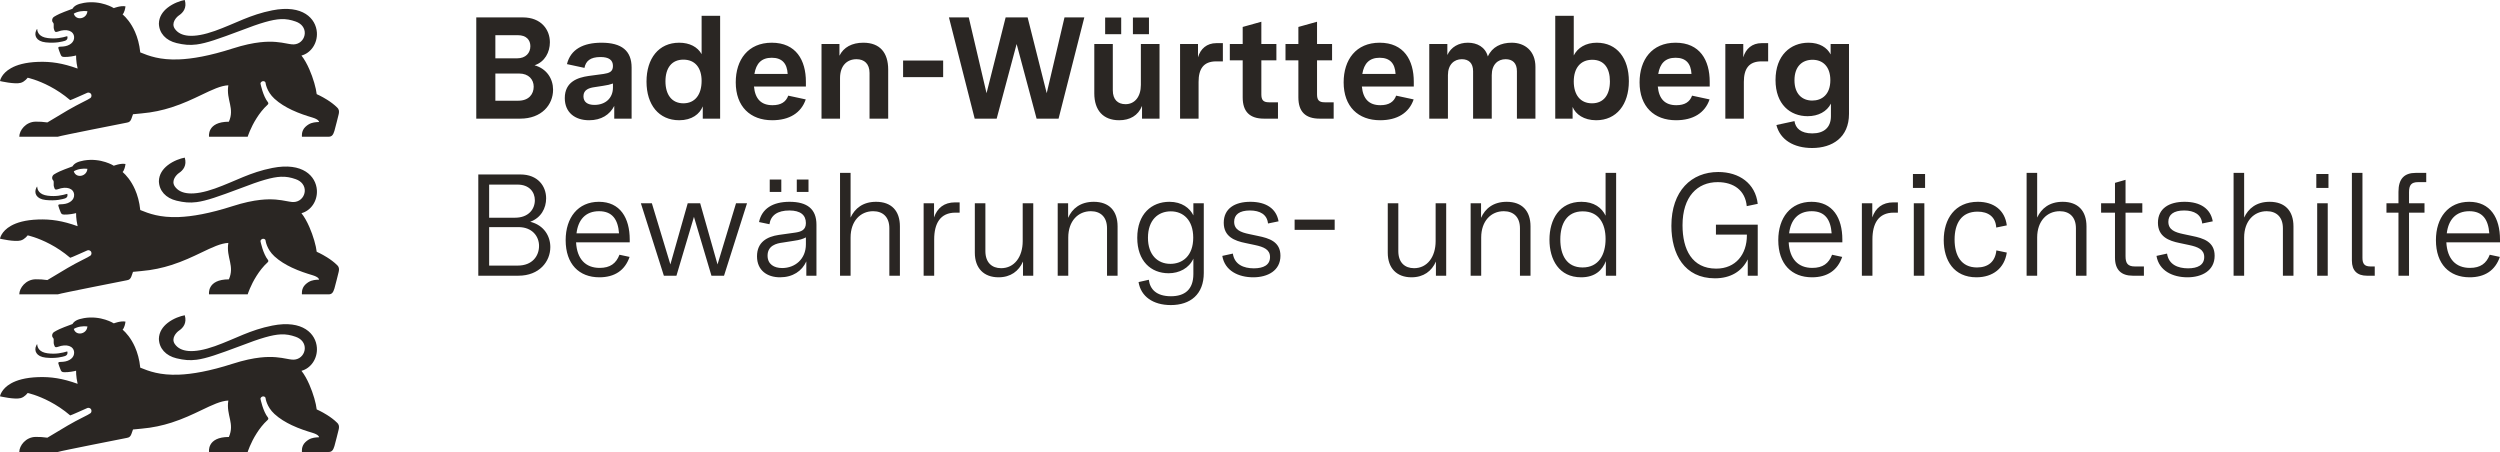
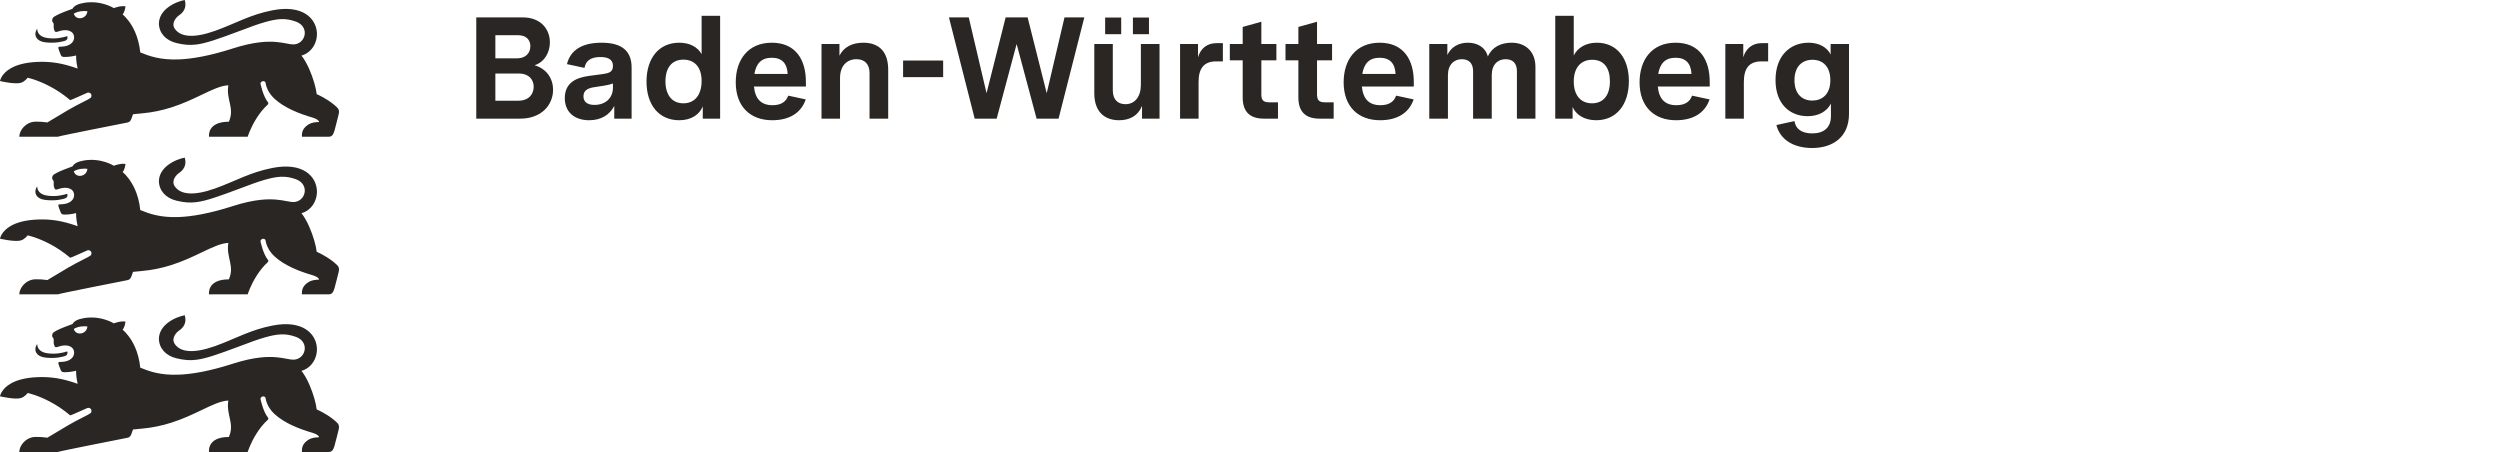
<svg xmlns="http://www.w3.org/2000/svg" viewBox="0 0 1106.236 200" fill="#2a2623">
  <g>
    <path id="lion" d="M133.391,164.086c4.138-1.09,7.165-5.375,6.827-10.254-.423-6.048-6.149-12.444-19.728-9.762-4.942.978-8.988,2.416-12.87,4-4.075,1.662-7.97,3.485-12.531,5.105-4.697,1.669-8.639,2.39-11.705,2.13-2.758-.234-4.807-1.262-6.06-3.108-1.704-2.555.772-5.132,1.82-5.852,1.91-1.249,3.63-3.38,2.614-6.845-1.831.319-5.045,1.394-7.603,3.412-2.116,1.669-3.784,3.981-3.848,7.042.122,4.185,3.016,7.455,7.832,8.608,3.231.773,5.809,1.022,8.855.624,4.372-.572,9.71-2.479,19.335-6.084,8.993-3.469,14.049-4.958,17.923-5.133,2.431-.11,4.396.298,6.578,1.059,1.364.476,2.35,1.198,3.006,2.041.78,1.003,1.094,2.179,1.021,3.317-.137,2.136-1.634,4.145-3.96,4.646-.536.116-1.116.151-1.733.09-.72-.069-1.503-.217-2.387-.381-2.609-.489-6.128-1.146-11.605-.543-3.286.362-7.276,1.177-12.197,2.755-10.268,3.291-17.933,4.609-23.849,4.836-8.38.321-13.254-1.547-17.057-3.101-.375-3.641-1.252-6.649-2.327-9.094-1.744-3.967-4.01-6.45-5.5-7.747,0,0,.862-.534,1.291-3.534-2.143-.428-5.17.778-5.17.778,0,0-5.62-3.608-13.219-2.323-2.9.508-4.281,1.302-5.075,2.614-6.038,2.217-6.53,2.598-8.07,3.487-1.0.63-.915,1.471-.915,1.683,0,.487.254.788.365.921.159.185.307.354.307.693.016,1.757-.137,1.633.402,3.024.238.561.767.518,1.402.302,3.985-1.487,7.044-.327,7.239,2.368.156,2.324-2.01,3.993-4.905,4.226-.645.039-1.094.065-1.344.079-.476.032-.794.074-.741.63.061.44.695,2.023.867,2.472.435,1.225.714,1.397,1.741,1.434,1.937.069,4.445-.413,5.25-.661,0,0-.085,2.455.683,5.799-6.71-2.418-11.832-3.169-17.516-2.963-5.677.204-9.449,1.368-11.951,2.772-4.429,2.484-4.882,5.72-4.882,5.72.032.005,6.53,1.534,9.192.783,1.805-.513,3.043-2.259,3.043-2.259,0,0,4.289.881,9.93,3.873,2.759,1.464,5.841,3.433,8.903,6.051.113.097,7.202-3.131,7.551-3.26.875-.322,1.529.262,1.68.547.246.466.332,1.341-.352,1.797-.672.603-5.423,2.7-10.001,5.404-2.974,1.762-6.207,3.672-8.985,5.37-2.18-.28-3.127-.365-5.175-.344-4.377.048-7.255,3.873-7.255,6.672h17.024c.709-.258,7.828-1.71,15.017-3.149,5.226-1.046,10.489-2.084,13.353-2.65,1.284-.254,2.079-.412,2.185-.434.382-.086.898-.147,1.365-.605.234-.229.455-.559.641-1.04.132-.328.736-2.079.736-2.079l3.725-.36c4.972-.421,9.381-1.422,13.338-2.689,5.085-1.627,9.426-3.692,13.259-5.528,4.668-2.238,8.52-4.085,11.859-4.233-.537,3.301.239,5.869.764,8.398.501,2.409.775,4.784-.526,7.723-9.859,0-8.774,6.645-8.774,6.645h17.098s1.205-3.932,3.974-8.266c1.274-1.995,2.836-4.076,4.844-5.9.418-.376.381-.772.143-1.09-2.17-2.693-3.267-8.116-3.267-8.116-.185-.693.652-1.153.938-1.201.301-.053,1.113-.059,1.279.723,0,0,.381,3.761,3.943,7.036,2.253,2.066,4.989,3.695,7.716,4.979,3.28,1.545,6.551,2.593,8.963,3.306,2.757.815,3.064,1.735,3.064,2.01-.064,0-1.048.048-1.206.064-1.397.153-3.001.333-4.869,2.106-1.91,1.815-1.508,4.349-1.508,4.349h11.764c1.535,0,2.08-.905,2.614-2.635.344-1.111,1.736-6.751,1.831-7.137.46-1.714-.021-2.624-.614-3.137-1.349-1.352-2.988-2.537-4.5-3.485-2.452-1.537-4.57-2.452-4.57-2.452-.279-2.619-1.515-7.007-3.244-10.964-1.02-2.336-2.229-4.521-3.498-6.104ZM32.649,145.547c1.773-1.06,4.104-1.33,6.02-1.105-.207,3.465-5.073,4.384-6.02,1.105ZM16.018,152.953c.068-.148.146-.294.232-.437.014-.024.085-.14.103-.165.036-.049.115-.019.12.041.069,1.365.852,3.476,4.662,3.952,3.604.455,6.314-.159,8.626-.841.259.624.19,1.609-1,2.047-1.074.328-3.996,1.18-8.536.698-4.239-.45-5.217-3.112-4.207-5.296ZM133.391,94.336c4.138-1.09,7.165-5.375,6.827-10.254-.423-6.048-6.149-12.444-19.728-9.762-4.942.978-8.988,2.416-12.87,4-4.075,1.662-7.97,3.485-12.531,5.105-4.697,1.669-8.639,2.39-11.705,2.13-2.758-.234-4.807-1.262-6.06-3.108-1.704-2.555.772-5.132,1.82-5.852,1.91-1.249,3.63-3.38,2.614-6.845-1.831.319-5.045,1.394-7.603,3.412-2.116,1.669-3.784,3.981-3.848,7.042.122,4.185,3.016,7.455,7.832,8.608,3.231.773,5.809,1.022,8.855.624,4.372-.572,9.71-2.479,19.335-6.084,8.993-3.469,14.049-4.958,17.923-5.133,2.431-.11,4.396.298,6.578,1.059,1.364.476,2.35,1.198,3.006,2.041.78,1.003,1.094,2.179,1.021,3.317-.137,2.136-1.634,4.145-3.96,4.646-.536.116-1.116.151-1.733.09-.72-.069-1.503-.217-2.387-.381-2.609-.489-6.128-1.146-11.605-.543-3.286.362-7.276,1.177-12.197,2.755-10.268,3.291-17.933,4.609-23.849,4.836-8.38.321-13.254-1.547-17.057-3.101-.375-3.641-1.252-6.649-2.327-9.094-1.744-3.967-4.01-6.45-5.5-7.747,0,0,.862-.534,1.291-3.534-2.143-.428-5.17.778-5.17.778,0,0-5.62-3.608-13.219-2.323-2.9.508-4.281,1.302-5.075,2.614-6.038,2.217-6.53,2.598-8.07,3.487-1.0.63-.915,1.471-.915,1.683,0,.487.254.788.365.921.159.185.307.354.307.693.016,1.757-.137,1.633.402,3.024.238.561.767.518,1.402.302,3.985-1.487,7.044-.327,7.239,2.368.156,2.324-2.01,3.993-4.905,4.226-.645.039-1.094.065-1.344.079-.476.032-.794.074-.741.63.061.44.695,2.023.867,2.472.435,1.225.714,1.397,1.741,1.434,1.937.069,4.445-.413,5.25-.661,0,0-.085,2.455.683,5.799-6.71-2.418-11.832-3.169-17.516-2.963-5.677.204-9.449,1.368-11.951,2.772-4.429,2.484-4.882,5.72-4.882,5.72.032.005,6.53,1.534,9.192.783,1.805-.513,3.043-2.259,3.043-2.259,0,0,4.289.881,9.93,3.873,2.759,1.464,5.841,3.433,8.903,6.051.113.097,7.202-3.131,7.551-3.26.875-.322,1.529.262,1.68.547.246.466.332,1.341-.352,1.797-.672.603-5.423,2.7-10.001,5.404-2.974,1.762-6.207,3.672-8.985,5.37-2.18-.28-3.127-.365-5.175-.344-4.377.048-7.255,3.873-7.255,6.672h17.024c.709-.258,7.828-1.71,15.017-3.149,5.226-1.046,10.489-2.084,13.353-2.65,1.284-.254,2.079-.412,2.185-.434.382-.086.898-.147,1.365-.605.234-.229.455-.559.641-1.04.132-.328.736-2.079.736-2.079l3.725-.36c4.972-.421,9.381-1.422,13.338-2.689,5.085-1.627,9.426-3.692,13.259-5.528,4.668-2.238,8.52-4.085,11.859-4.233-.537,3.301.239,5.869.764,8.398.501,2.409.775,4.784-.526,7.723-9.859,0-8.774,6.645-8.774,6.645h17.098s1.205-3.932,3.974-8.266c1.274-1.995,2.836-4.076,4.844-5.9.418-.376.381-.772.143-1.09-2.17-2.693-3.267-8.116-3.267-8.116-.185-.693.652-1.153.938-1.201.301-.053,1.113-.059,1.279.723,0,0,.381,3.761,3.943,7.036,2.253,2.066,4.989,3.695,7.716,4.979,3.28,1.545,6.551,2.593,8.963,3.306,2.757.815,3.064,1.735,3.064,2.01-.064,0-1.048.048-1.206.064-1.397.153-3.001.333-4.869,2.106-1.91,1.815-1.508,4.349-1.508,4.349h11.764c1.535,0,2.08-.905,2.614-2.635.344-1.111,1.736-6.751,1.831-7.137.46-1.714-.021-2.624-.614-3.137-1.349-1.352-2.988-2.537-4.5-3.485-2.452-1.537-4.57-2.452-4.57-2.452-.279-2.619-1.515-7.007-3.244-10.964-1.02-2.336-2.229-4.521-3.498-6.104ZM32.649,75.797c1.773-1.06,4.104-1.33,6.02-1.105-.207,3.465-5.073,4.384-6.02,1.105ZM16.018,83.204c.068-.148.146-.294.232-.437.014-.024.085-.14.103-.165.036-.049.115-.019.12.041.069,1.365.852,3.476,4.662,3.952,3.604.455,6.314-.159,8.626-.841.259.624.19,1.609-1,2.047-1.074.328-3.996,1.18-8.536.698-4.239-.45-5.217-3.112-4.207-5.296ZM133.391,24.586c4.138-1.09,7.165-5.375,6.827-10.254-.423-6.048-6.149-12.444-19.728-9.762-4.942.978-8.988,2.416-12.87,4-4.075,1.662-7.97,3.485-12.531,5.105-4.697,1.669-8.639,2.39-11.705,2.13-2.758-.234-4.807-1.262-6.06-3.108-1.704-2.555.772-5.132,1.82-5.852,1.91-1.249,3.63-3.38,2.614-6.845-1.831.319-5.045,1.394-7.603,3.412-2.116,1.669-3.784,3.981-3.848,7.042.122,4.185,3.016,7.455,7.832,8.608,3.231.773,5.809,1.022,8.855.624,4.372-.572,9.71-2.479,19.335-6.084,8.993-3.469,14.049-4.958,17.923-5.133,2.431-.11,4.396.298,6.578,1.059,1.364.476,2.35,1.198,3.006,2.041.78,1.003,1.094,2.179,1.021,3.317-.137,2.136-1.634,4.145-3.96,4.646-.536.116-1.116.151-1.733.09-.72-.069-1.503-.217-2.387-.381-2.609-.489-6.128-1.146-11.605-.543-3.286.362-7.276,1.177-12.197,2.755-10.268,3.291-17.933,4.609-23.849,4.836-8.38.321-13.254-1.547-17.057-3.101-.375-3.641-1.252-6.649-2.327-9.094-1.744-3.967-4.01-6.45-5.5-7.747,0,0,.862-.534,1.291-3.534-2.143-.428-5.17.778-5.17.778,0,0-5.62-3.608-13.219-2.323-2.9.508-4.281,1.302-5.075,2.614-6.038,2.217-6.53,2.598-8.07,3.487-1.0.63-.915,1.471-.915,1.683,0,.487.254.788.365.921.159.185.307.354.307.693.016,1.757-.137,1.633.402,3.024.238.561.767.518,1.402.302,3.985-1.487,7.044-.327,7.239,2.368.156,2.324-2.01,3.993-4.905,4.226-.645.039-1.094.065-1.344.079-.476.032-.794.074-.741.63.061.44.695,2.023.867,2.472.435,1.225.714,1.397,1.741,1.434,1.937.069,4.445-.413,5.25-.661,0,0-.085,2.455.683,5.799-6.71-2.418-11.832-3.169-17.516-2.963-5.677.204-9.449,1.368-11.951,2.772-4.429,2.484-4.882,5.72-4.882,5.72.032.005,6.53,1.534,9.192.783,1.805-.513,3.043-2.259,3.043-2.259,0,0,4.289.881,9.93,3.873,2.759,1.464,5.841,3.433,8.903,6.051.113.097,7.202-3.131,7.551-3.26.875-.322,1.529.262,1.68.547.246.466.332,1.341-.352,1.797-.672.603-5.423,2.7-10.001,5.404-2.974,1.762-6.207,3.672-8.985,5.37-2.18-.28-3.127-.365-5.175-.344-4.377.048-7.255,3.873-7.255,6.672h17.024c.709-.258,7.828-1.71,15.017-3.149,5.226-1.046,10.489-2.084,13.353-2.65,1.284-.254,2.079-.412,2.185-.434.382-.086.898-.147,1.365-.605.234-.229.455-.559.641-1.04.132-.328.736-2.079.736-2.079l3.725-.36c4.972-.421,9.381-1.422,13.338-2.689,5.085-1.627,9.426-3.692,13.259-5.528,4.668-2.238,8.52-4.085,11.859-4.233-.537,3.301.239,5.869.764,8.398.501,2.409.775,4.784-.526,7.723-9.859,0-8.774,6.645-8.774,6.645h17.098s1.205-3.932,3.974-8.266c1.274-1.995,2.836-4.076,4.844-5.9.418-.376.381-.772.143-1.09-2.17-2.693-3.267-8.116-3.267-8.116-.185-.693.652-1.153.938-1.201.301-.053,1.113-.059,1.279.723,0,0,.381,3.761,3.943,7.036,2.253,2.066,4.989,3.695,7.716,4.979,3.28,1.545,6.551,2.593,8.963,3.306,2.757.815,3.064,1.735,3.064,2.01-.064,0-1.048.048-1.206.064-1.397.153-3.001.333-4.869,2.106-1.91,1.815-1.508,4.349-1.508,4.349h11.764c1.535,0,2.08-.905,2.614-2.635.344-1.111,1.736-6.751,1.831-7.137.46-1.714-.021-2.624-.614-3.137-1.349-1.352-2.988-2.537-4.5-3.485-2.452-1.537-4.57-2.452-4.57-2.452-.279-2.619-1.515-7.007-3.244-10.964-1.02-2.336-2.229-4.521-3.498-6.104ZM32.649,6.047c1.773-1.06,4.104-1.33,6.02-1.105-.207,3.465-5.073,4.384-6.02,1.105ZM16.018,13.454c.068-.148.146-.294.232-.437.014-.024.085-.14.103-.165.036-.049.115-.019.12.041.069,1.365.852,3.476,4.662,3.952,3.604.455,6.314-.159,8.626-.841.259.624.19,1.609-1,2.047-1.074.328-3.996,1.18-8.536.698-4.239-.45-5.217-3.112-4.207-5.296Z" />
  </g>
  <path d="M210.748 52.5L230.204 52.5C239.676 52.5 244.732 46.356 244.732 39.7C244.732 34.9 241.98 30.42 236.54 28.884C241.084 27.412 243.324 23.06 243.324 18.708C243.324 13.14 239.484 7.7 231.356 7.7L210.748 7.7ZM229.308 44.564L219.196 44.564L219.196 32.532L229.692 32.532C233.98 32.532 236.156 35.22 236.156 38.356C236.156 41.62 234.044 44.564 229.308 44.564ZM228.796 25.812L219.196 25.812L219.196 15.572L229.18 15.572C232.892 15.572 234.684 17.684 234.684 20.436C234.684 23.38 232.7 25.812 228.796 25.812ZM260.668 53.204C266.044 53.204 269.82 50.772 271.804 46.868L271.804 52.5L279.484 52.5L279.484 29.908C279.484 22.484 275.132 18.9 266.172 18.9C258.044 18.9 252.476 21.844 250.876 28.372L258.62 30.036C259.196 27.028 261.18 25.236 265.724 25.236C269.372 25.236 271.228 26.516 271.228 29.204C271.228 31.764 269.564 32.34 267.068 32.724L260.412 33.62C255.612 34.324 249.916 36.18 249.916 43.412C249.916 49.748 254.396 53.204 260.668 53.204ZM263.036 46.42C259.964 46.42 258.172 45.14 258.172 42.58C258.172 39.636 260.796 38.868 263.164 38.548L266.876 37.972C268.732 37.716 270.012 37.396 271.228 36.948L271.228 38.74C271.228 43.412 267.9 46.42 263.036 46.42ZM300.54 53.204C306.172 53.204 309.628 50.452 310.972 47.06L310.972 52.5L318.652 52.5L318.652 6.996L310.46 6.996L310.46 23.956C308.668 20.756 305.148 18.9 300.54 18.9C291.452 18.9 286.076 25.876 286.076 36.116C286.076 46.356 291.516 53.204 300.54 53.204ZM302.396 45.716C297.212 45.716 294.46 41.812 294.46 35.988C294.46 30.1 297.212 26.388 302.396 26.388C307.644 26.388 310.46 30.1 310.46 35.796C310.46 41.812 307.58 45.716 302.396 45.716ZM341.692 53.204C349.244 53.204 354.492 50.004 356.54 43.988L348.796 42.324C347.772 45.14 345.532 46.548 341.82 46.548C336.828 46.548 334.14 43.796 333.628 38.292L356.604 38.292L356.604 36.18C356.604 26.644 352.252 18.9 341.5 18.9C331.004 18.9 325.564 26.452 325.564 36.436C325.564 47.188 332.028 53.204 341.692 53.204ZM333.82 32.724C334.588 28.052 336.956 25.556 341.5 25.556C346.044 25.556 348.284 28.052 348.54 32.724ZM363.516 52.5L371.708 52.5L371.708 34.58C371.708 29.14 374.716 26.196 379.004 26.196C382.46 26.196 384.764 28.244 384.764 32.276L384.764 52.5L393.02 52.5L393.02 30.804C393.02 23.316 389.372 18.9 382.012 18.9C377.02 18.9 373.308 20.884 371.452 24.66L371.452 19.476L363.516 19.476ZM399.612 34.132L417.34 34.132L417.34 26.772L399.612 26.772ZM431.292 52.5L441.02 52.5L449.852 19.476L458.684 52.5L468.412 52.5L479.804 7.7L471.036 7.7L463.164 41.236L454.716 7.7L444.988 7.7L436.54 41.236L428.668 7.7L419.9 7.7ZM495.228 53.204C499.964 53.204 503.612 51.156 505.34 46.868L505.34 52.5L513.084 52.5L513.084 19.476L504.828 19.476L504.828 37.588C504.828 42.772 502.14 46.1 498.044 46.1C494.588 46.1 492.412 44.052 492.412 39.956L492.412 19.476L484.22 19.476L484.22 41.3C484.22 48.788 488.124 53.204 495.228 53.204ZM501.308 15.124L508.412 15.124L508.412 7.764L501.308 7.764ZM489.02 15.124L496.124 15.124L496.124 7.764L489.02 7.764ZM522.172 52.5L530.364 52.5L530.364 36.244C530.364 30.484 532.54 27.156 538.172 27.156L541.116 27.156L541.116 19.092L538.236 19.092C534.012 19.092 531.196 21.588 530.108 25.364L530.108 19.476L522.172 19.476ZM559.292 52.5L565.5 52.5L565.5 45.268L561.532 45.268C558.972 45.268 558.14 44.244 558.14 41.748L558.14 26.708L564.796 26.708L564.796 19.476L558.14 19.476L558.14 9.62L549.884 11.924L549.884 19.476L544.188 19.476L544.188 26.708L549.884 26.708L549.884 43.092C549.884 49.428 553.02 52.5 559.292 52.5ZM583.932 52.5L590.14 52.5L590.14 45.268L586.172 45.268C583.612 45.268 582.78 44.244 582.78 41.748L582.78 26.708L589.436 26.708L589.436 19.476L582.78 19.476L582.78 9.62L574.524 11.924L574.524 19.476L568.828 19.476L568.828 26.708L574.524 26.708L574.524 43.092C574.524 49.428 577.66 52.5 583.932 52.5ZM610.684 53.204C618.236 53.204 623.484 50.004 625.532 43.988L617.788 42.324C616.764 45.14 614.524 46.548 610.812 46.548C605.82 46.548 603.132 43.796 602.62 38.292L625.596 38.292L625.596 36.18C625.596 26.644 621.244 18.9 610.492 18.9C599.996 18.9 594.556 26.452 594.556 36.436C594.556 47.188 601.02 53.204 610.684 53.204ZM602.812 32.724C603.58 28.052 605.948 25.556 610.492 25.556C615.036 25.556 617.276 28.052 617.532 32.724ZM632.444 52.5L640.7 52.5L640.7 33.236C640.7 28.564 643.452 26.196 646.844 26.196C649.916 26.196 651.836 27.924 651.836 31.508L651.836 52.5L660.092 52.5L660.092 33.236C660.092 28.564 662.78 26.196 666.236 26.196C669.308 26.196 671.228 27.924 671.228 31.508L671.228 52.5L679.42 52.5L679.42 29.588C679.42 22.548 674.748 18.9 668.924 18.9C664.188 18.9 660.284 20.756 658.364 24.98C657.212 20.756 653.564 18.9 649.532 18.9C645.5 18.9 642.108 20.756 640.444 24.34L640.444 19.476L632.444 19.476ZM706.3 53.204C715.324 53.204 720.764 46.228 720.764 35.924C720.764 25.876 715.58 18.9 706.556 18.9C701.692 18.9 698.108 21.14 696.38 24.532L696.38 6.996L688.188 6.996L688.188 52.5L695.868 52.5L695.868 47.316C697.212 50.58 700.86 53.204 706.3 53.204ZM704.444 45.716C699.324 45.716 696.38 42.004 696.38 36.052C696.38 30.164 699.324 26.452 704.572 26.452C709.756 26.452 712.38 30.1 712.38 35.988C712.38 41.876 709.692 45.716 704.444 45.716ZM741.628 53.204C749.18 53.204 754.428 50.004 756.476 43.988L748.732 42.324C747.708 45.14 745.468 46.548 741.756 46.548C736.764 46.548 734.076 43.796 733.564 38.292L756.54 38.292L756.54 36.18C756.54 26.644 752.188 18.9 741.436 18.9C730.94 18.9 725.5 26.452 725.5 36.436C725.5 47.188 731.964 53.204 741.628 53.204ZM733.756 32.724C734.524 28.052 736.892 25.556 741.436 25.556C745.98 25.556 748.22 28.052 748.476 32.724ZM763.452 52.5L771.644 52.5L771.644 36.244C771.644 30.484 773.82 27.156 779.452 27.156L782.396 27.156L782.396 19.092L779.516 19.092C775.292 19.092 772.476 21.588 771.388 25.364L771.388 19.476L763.452 19.476ZM801.852 65.492C810.812 65.492 818.172 60.82 818.172 50.388L818.172 19.476L810.044 19.476L810.044 24.084C808.508 21.076 805.18 18.9 800.252 18.9C792.316 18.9 785.66 24.468 785.66 35.412C785.66 46.164 792.124 51.412 799.868 51.412C804.604 51.412 808.38 49.364 810.172 45.844L810.172 51.412C810.172 56.404 807.1 59.028 801.916 59.028C796.86 59.028 794.492 56.724 794.044 53.588L786.044 55.316C787.708 61.908 793.788 65.492 801.852 65.492ZM801.916 44.5C797.5 44.5 794.044 41.62 794.044 35.54C794.044 29.268 797.564 26.452 802.044 26.452C806.524 26.452 809.916 29.396 809.916 35.476C809.916 41.812 806.204 44.5 801.916 44.5Z" />
-   <path d="M211.644 122L229.372 122C238.652 122 243.516 115.728 243.516 109.328C243.516 104.528 240.764 99.664 234.62 98.128C239.42 96.4 241.66 92.112 241.66 87.76C241.66 82.448 238.076 77.2 230.268 77.2L211.644 77.2ZM229.116 117.52L216.444 117.52L216.444 100.496L229.436 100.496C235.452 100.496 238.524 104.528 238.524 108.816C238.524 113.232 235.58 117.52 229.116 117.52ZM227.9 96.336L216.444 96.336L216.444 81.68L228.988 81.68C234.172 81.68 236.668 84.944 236.668 88.592C236.668 92.56 233.852 96.336 227.9 96.336ZM265.212 122.704C271.996 122.704 276.54 119.632 278.588 113.68L274.108 112.72C272.636 116.56 270.012 118.544 265.34 118.544C259.132 118.544 255.292 114.64 254.908 107.216L278.652 107.216L278.652 106C278.652 96.464 274.428 89.296 265.02 89.296C255.74 89.296 250.3 96.336 250.3 106.256C250.3 116.88 256.252 122.704 265.212 122.704ZM255.1 103.248C255.804 97.36 259.004 93.456 265.084 93.456C270.972 93.456 273.468 97.168 273.916 103.248ZM293.756 122L299.324 122L307.068 95.952L314.812 122L320.38 122L330.556 89.936L325.692 89.936L317.5 117.008L309.82 89.936L304.316 89.936L296.636 117.008L288.444 89.936L283.58 89.936ZM345.148 122.704C350.78 122.704 354.876 119.952 356.796 115.664L356.796 122L361.276 122L361.276 99.408C361.276 92.496 357.18 89.296 349.372 89.296C341.884 89.296 337.084 92.368 335.868 98.256L340.476 99.216C341.052 95.248 344.06 93.136 349.308 93.136C354.236 93.136 356.604 95.184 356.604 98.704C356.604 101.84 354.428 102.544 351.868 102.928L344.572 103.952C339.452 104.72 334.972 107.088 334.972 113.424C334.972 119.632 339.452 122.704 345.148 122.704ZM346.108 118.608C342.524 118.608 339.644 116.944 339.644 113.104C339.644 108.624 343.676 107.664 346.3 107.344L351.164 106.576C353.98 106.192 355.388 105.68 356.604 105.04L356.604 108.112C356.604 114.704 351.74 118.608 346.108 118.608ZM352.572 84.944L357.756 84.944L357.756 79.44L352.572 79.44ZM340.604 84.944L345.724 84.944L345.724 79.44L340.604 79.44ZM371.708 122L376.38 122L376.38 105.104C376.38 97.808 380.732 93.456 386.364 93.456C390.588 93.456 393.532 95.952 393.532 101.008L393.532 122L398.204 122L398.204 100.176C398.204 93.328 394.492 89.296 387.644 89.296C381.82 89.296 378.236 92.24 376.38 96.272L376.38 76.496L371.708 76.496ZM408.7 122L413.372 122L413.372 105.936C413.372 98.96 415.996 94.096 422.78 94.096L424.636 94.096L424.636 89.552L422.588 89.552C417.788 89.552 414.716 92.048 413.308 96.208L413.308 89.936L408.7 89.936ZM441.852 122.704C447.228 122.704 450.812 119.952 452.668 115.728L452.668 122L457.212 122L457.212 89.936L452.54 89.936L452.54 106.704C452.54 113.68 448.828 118.672 443.004 118.672C438.908 118.672 436.028 116.176 436.028 111.12L436.028 89.936L431.356 89.936L431.356 111.824C431.356 118.672 435.324 122.704 441.852 122.704ZM468.028 122L472.7 122L472.7 105.104C472.7 97.808 477.052 93.456 482.684 93.456C486.908 93.456 489.852 95.952 489.852 101.008L489.852 122L494.524 122L494.524 100.176C494.524 93.328 490.812 89.296 483.964 89.296C478.076 89.296 474.428 92.304 472.636 96.4L472.636 89.936L468.028 89.936ZM518.076 134.992C526.716 134.992 532.668 130.256 532.668 120.784L532.668 89.936L528.06 89.936L528.06 95.312C526.524 92.112 523.004 89.296 517.436 89.296C509.628 89.296 503.228 94.608 503.228 105.232C503.228 115.472 509.244 120.912 517.116 120.912C521.724 120.912 526.14 118.736 528.06 114.448L528.06 121.232C528.06 128.208 524.156 131.088 518.14 131.088C511.74 131.088 508.86 128.016 508.348 123.792L503.804 124.816C504.828 131.216 510.268 134.992 518.076 134.992ZM517.884 116.752C512.252 116.752 507.964 112.784 507.964 105.232C507.964 97.36 512.444 93.52 518.076 93.52C523.644 93.52 527.996 97.424 527.996 105.168C527.996 113.296 523.196 116.752 517.884 116.752ZM554.556 122.704C560.956 122.704 566.588 119.76 566.588 113.168C566.588 106.96 561.66 105.424 556.604 104.4L552.7 103.568C549.052 102.8 546.108 101.712 546.108 98.128C546.108 94.992 548.412 93.136 553.084 93.136C557.564 93.136 560.7 94.928 561.084 98.896L565.756 97.936C564.796 92.368 560.316 89.296 553.276 89.296C546.428 89.296 541.5 92.24 541.5 98.576C541.5 104.72 546.3 106.576 551.1 107.536L555.324 108.432C559.228 109.264 561.98 110.416 561.98 113.744C561.98 117.264 559.1 118.736 554.812 118.736C550.332 118.736 546.236 117.072 545.532 112.208L540.86 113.232C541.948 119.824 548.028 122.704 554.556 122.704ZM572.86 101.712L590.588 101.712L590.588 97.168L572.86 97.168ZM624.572 122.704C629.948 122.704 633.532 119.952 635.388 115.728L635.388 122L639.932 122L639.932 89.936L635.26 89.936L635.26 106.704C635.26 113.68 631.548 118.672 625.724 118.672C621.628 118.672 618.748 116.176 618.748 111.12L618.748 89.936L614.076 89.936L614.076 111.824C614.076 118.672 618.044 122.704 624.572 122.704ZM650.748 122L655.42 122L655.42 105.104C655.42 97.808 659.772 93.456 665.404 93.456C669.628 93.456 672.572 95.952 672.572 101.008L672.572 122L677.244 122L677.244 100.176C677.244 93.328 673.532 89.296 666.684 89.296C660.796 89.296 657.148 92.304 655.356 96.4L655.356 89.936L650.748 89.936ZM699.644 122.704C705.852 122.704 709.052 119.504 710.588 115.536L710.588 122L715.132 122L715.132 76.496L710.46 76.496L710.46 95.44C708.796 91.92 705.34 89.296 699.772 89.296C690.044 89.296 685.628 97.104 685.628 106.064C685.628 114.896 689.852 122.704 699.644 122.704ZM700.284 118.352C693.18 118.352 690.428 112.784 690.428 105.936C690.428 99.088 693.244 93.52 700.348 93.52C707.452 93.52 710.46 98.896 710.46 105.744C710.46 112.72 707.388 118.352 700.284 118.352ZM758.844 123.152C765.692 123.152 770.748 120.144 773.372 114.768L773.372 122L777.788 122L777.788 99.408L759.292 99.408L759.292 103.824L772.988 103.824L772.988 104.144C772.988 112.528 768.06 118.864 759.42 118.864C748.668 118.864 744.508 110.352 744.508 99.664C744.508 87.056 751.036 80.592 760.06 80.592C767.228 80.592 772.284 84.304 772.924 91.216L777.788 90.192C776.764 81.168 769.596 76.112 760.316 76.112C748.476 76.112 739.58 84.432 739.58 99.92C739.58 112.464 745.34 123.152 758.844 123.152ZM801.788 122.704C808.572 122.704 813.116 119.632 815.164 113.68L810.684 112.72C809.212 116.56 806.588 118.544 801.916 118.544C795.708 118.544 791.868 114.64 791.484 107.216L815.228 107.216L815.228 106C815.228 96.464 811.004 89.296 801.596 89.296C792.316 89.296 786.876 96.336 786.876 106.256C786.876 116.88 792.828 122.704 801.788 122.704ZM791.676 103.248C792.38 97.36 795.58 93.456 801.66 93.456C807.548 93.456 810.044 97.168 810.492 103.248ZM823.868 122L828.54 122L828.54 105.936C828.54 98.96 831.164 94.096 837.948 94.096L839.804 94.096L839.804 89.552L837.756 89.552C832.956 89.552 829.884 92.048 828.476 96.208L828.476 89.936L823.868 89.936ZM846.844 122L851.516 122L851.516 89.936L846.844 89.936ZM846.46 83.152L851.836 83.152L851.836 77.008L846.46 77.008ZM874.556 122.704C881.852 122.704 886.972 118.672 887.996 111.76L883.388 110.8C882.876 115.792 879.74 118.352 874.812 118.352C867.772 118.352 864.892 112.976 864.892 106C864.892 99.024 867.772 93.648 875.068 93.648C879.868 93.648 883.068 96.016 883.324 100.688L887.996 99.728C887.164 92.944 882.172 89.296 875.196 89.296C865.02 89.296 860.092 96.912 860.092 106.256C860.092 115.216 864.572 122.704 874.556 122.704ZM896.764 122L901.436 122L901.436 105.104C901.436 97.808 905.788 93.456 911.42 93.456C915.644 93.456 918.588 95.952 918.588 101.008L918.588 122L923.26 122L923.26 100.176C923.26 93.328 919.548 89.296 912.7 89.296C906.876 89.296 903.292 92.24 901.436 96.272L901.436 76.496L896.764 76.496ZM943.74 122L948.668 122L948.668 117.904L944.636 117.904C941.5 117.904 940.54 116.432 940.54 113.424L940.54 94.096L947.964 94.096L947.964 89.936L940.54 89.936L940.54 79.568L935.868 80.912L935.868 89.936L929.724 89.936L929.724 94.096L935.868 94.096L935.868 114C935.868 119.44 938.684 122 943.74 122ZM967.932 122.704C974.332 122.704 979.964 119.76 979.964 113.168C979.964 106.96 975.036 105.424 969.98 104.4L966.076 103.568C962.428 102.8 959.484 101.712 959.484 98.128C959.484 94.992 961.788 93.136 966.46 93.136C970.94 93.136 974.076 94.928 974.46 98.896L979.132 97.936C978.172 92.368 973.692 89.296 966.652 89.296C959.804 89.296 954.876 92.24 954.876 98.576C954.876 104.72 959.676 106.576 964.476 107.536L968.7 108.432C972.604 109.264 975.356 110.416 975.356 113.744C975.356 117.264 972.476 118.736 968.188 118.736C963.708 118.736 959.612 117.072 958.908 112.208L954.236 113.232C955.324 119.824 961.404 122.704 967.932 122.704ZM988.348 122L993.02 122L993.02 105.104C993.02 97.808 997.372 93.456 1003.004 93.456C1007.228 93.456 1010.172 95.952 1010.172 101.008L1010.172 122L1014.844 122L1014.844 100.176C1014.844 93.328 1011.132 89.296 1004.284 89.296C998.46 89.296 994.876 92.24 993.02 96.272L993.02 76.496L988.348 76.496ZM1025.34 122L1030.012 122L1030.012 89.936L1025.34 89.936ZM1024.956 83.152L1030.332 83.152L1030.332 77.008L1024.956 77.008ZM1047.356 122L1050.812 122L1050.812 117.904L1048.892 117.904C1046.268 117.904 1045.372 116.688 1045.372 114.128L1045.372 76.496L1040.7 76.496L1040.7 115.344C1040.7 119.824 1043.132 122 1047.356 122ZM1061.308 122L1065.98 122L1065.98 94.096L1072.828 94.096L1072.828 89.936L1065.98 89.936L1065.98 85.072C1065.98 81.936 1066.94 80.592 1070.012 80.592L1073.596 80.592L1073.596 76.496L1068.988 76.496C1063.932 76.496 1061.308 79.056 1061.308 84.88L1061.308 89.936L1055.996 89.936L1055.996 94.096L1061.308 94.096ZM1092.796 122.704C1099.58 122.704 1104.124 119.632 1106.172 113.68L1101.692 112.72C1100.22 116.56 1097.596 118.544 1092.924 118.544C1086.716 118.544 1082.876 114.64 1082.492 107.216L1106.236 107.216L1106.236 106C1106.236 96.464 1102.012 89.296 1092.604 89.296C1083.324 89.296 1077.884 96.336 1077.884 106.256C1077.884 116.88 1083.836 122.704 1092.796 122.704ZM1082.684 103.248C1083.388 97.36 1086.588 93.456 1092.668 93.456C1098.556 93.456 1101.052 97.168 1101.5 103.248Z" />
-   <path d="" />
</svg>